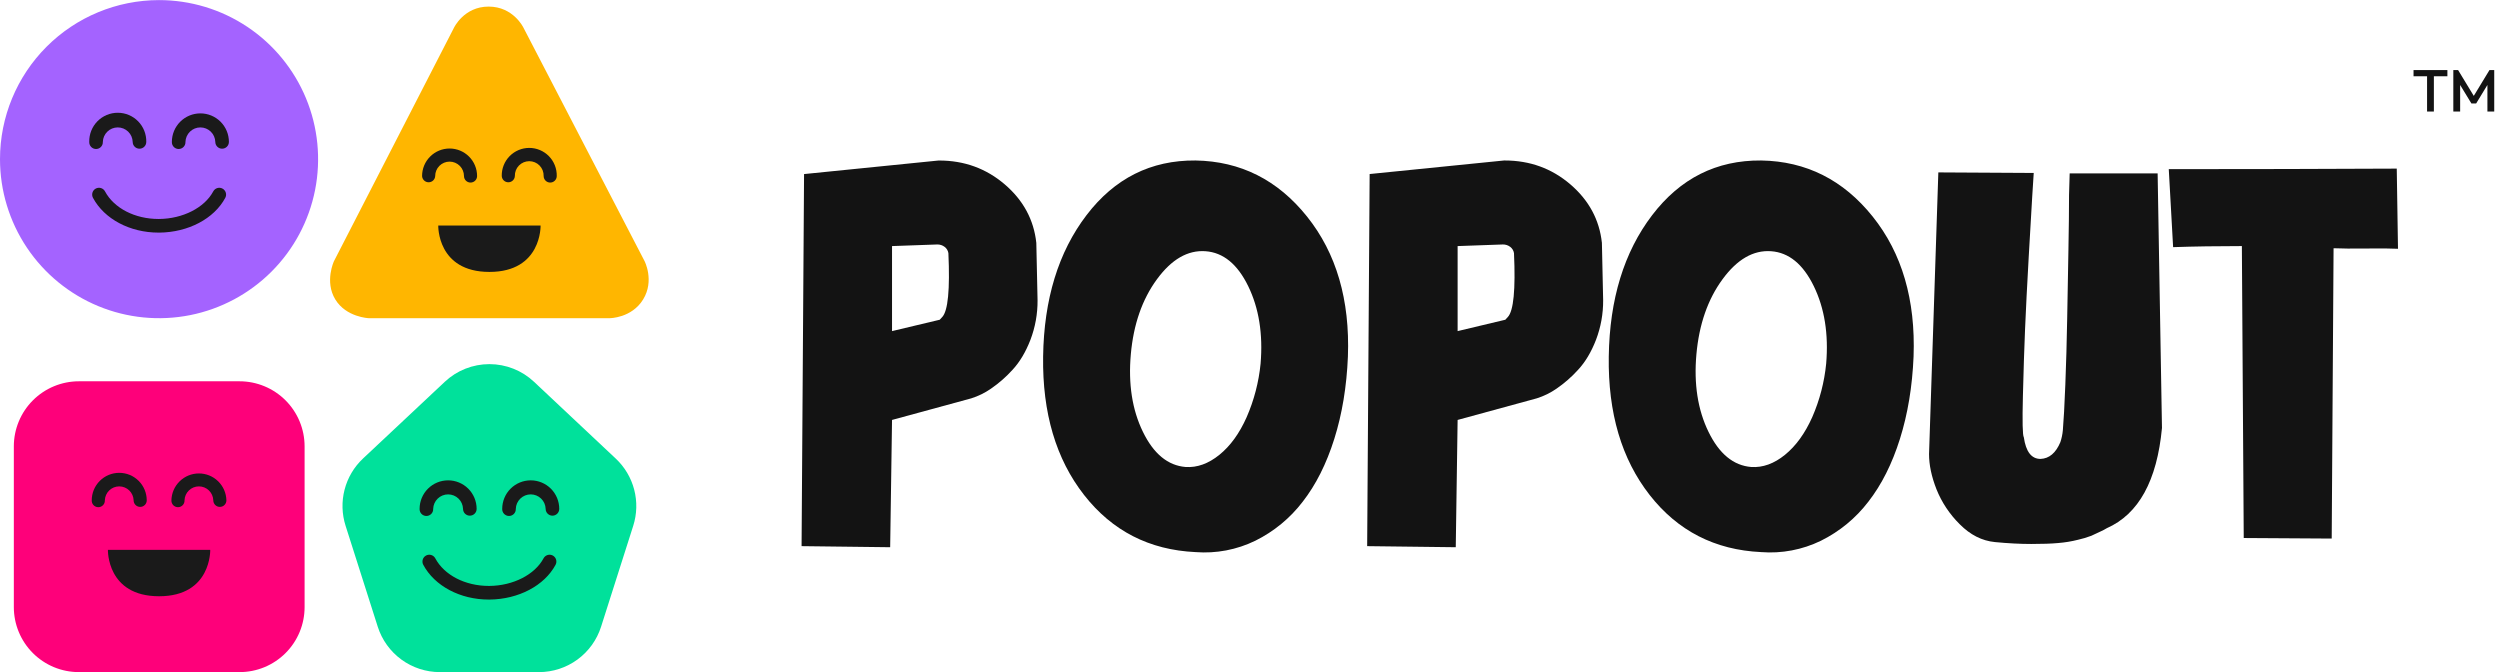
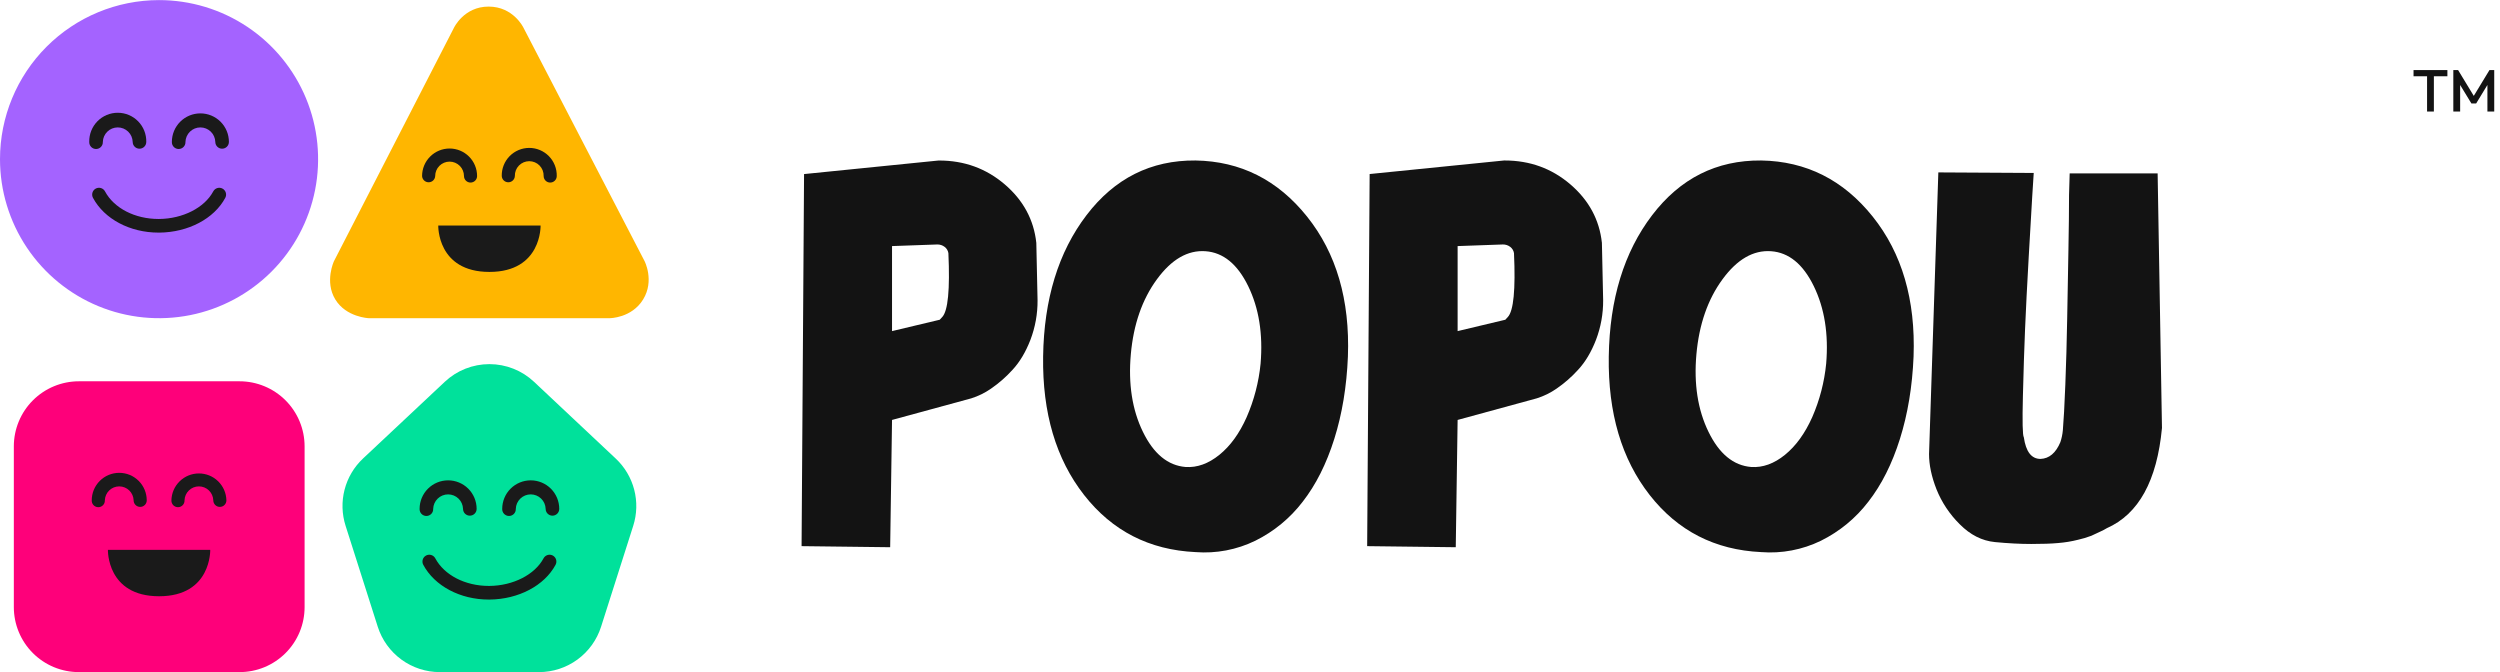
<svg xmlns="http://www.w3.org/2000/svg" width="1867" height="502" viewBox="0 0 1867 502" fill="none">
  <path d="M1812.53 83.29V53.186H1817.62V83.29H1812.53ZM1802.43 56.949V52.301H1827.71V56.949H1802.43ZM1832.14 83.29V52.301H1835.69L1848.57 73.506H1846.27L1859.15 52.301H1862.69V83.29H1857.6V61.244L1858.75 61.553L1849.19 77.269H1845.65L1836.08 61.553L1837.24 61.244V83.29H1832.14Z" fill="#131313" />
  <path d="M666.17 313.61L664.78 408.67L598.62 407.86L600.47 130L700.86 119.88H701.33C720.13 119.88 736.463 125.813 750.33 137.68C764.197 149.547 772.06 164.11 773.92 181.37L774.85 224.25C774.925 234.335 773.121 244.346 769.53 253.77C765.977 262.95 761.503 270.433 756.11 276.22C751.337 281.491 745.968 286.189 740.11 290.22C735.573 293.387 730.579 295.842 725.3 297.5L666.17 313.61ZM666.17 183.77V247.27L701.79 238.78L703.64 236.78C707.953 232.193 709.493 216.28 708.26 189.04C707.971 187.191 706.978 185.525 705.49 184.39C703.903 183.165 701.944 182.523 699.94 182.57L666.17 183.77Z" fill="#131313" />
  <path d="M892.85 412.31C858.31 410.69 830.553 396.466 809.58 369.64C788.607 342.813 778.413 308.36 779 266.28C779.62 223.413 790.417 188.223 811.39 160.71C832.363 133.196 859.503 119.576 892.81 119.85C926.43 120.403 954.19 134.36 976.09 161.72C997.99 189.08 1008.17 223.933 1006.62 266.28C1005.7 288.673 1002.31 309.17 996.45 327.77C990.59 346.37 982.723 362.01 972.85 374.69C963.445 386.987 951.336 396.954 937.46 403.82C923.612 410.573 908.211 413.505 892.85 412.31ZM863.94 208.64C852.987 223.606 846.51 242.213 844.51 264.46C842.51 286.706 845.51 306.04 853.51 322.46C861.51 338.906 872.15 347.67 885.43 348.75C894.057 349.303 902.463 346.27 910.65 339.65C918.837 333.03 925.62 323.66 931 311.54C936.549 298.836 940.062 285.337 941.41 271.54C943.257 249.433 940.173 230.153 932.16 213.7C924.147 197.246 913.507 188.55 900.24 187.61C886.987 186.67 874.887 193.68 863.94 208.64Z" fill="#131313" />
  <path d="M1088.55 313.61L1087.16 408.67L1021 407.86L1022.85 129.97L1123.24 119.85H1123.71C1142.52 119.85 1158.85 125.783 1172.71 137.65C1186.57 149.517 1194.43 164.08 1196.3 181.34L1197.23 224.22C1197.3 234.305 1195.5 244.316 1191.91 253.74C1188.36 262.92 1183.88 270.403 1178.49 276.19C1173.72 281.461 1168.35 286.159 1162.49 290.19C1157.95 293.357 1152.96 295.812 1147.68 297.47L1088.55 313.61ZM1088.55 183.77V247.27L1124.17 238.78L1126.02 236.78C1130.34 232.193 1131.88 216.28 1130.65 189.04C1130.36 187.19 1129.36 185.525 1127.87 184.39C1126.28 183.166 1124.32 182.523 1122.32 182.57L1088.55 183.77Z" fill="#131313" />
  <path d="M1315.24 412.31C1280.69 410.69 1252.93 396.466 1231.96 369.64C1210.99 342.813 1200.82 308.36 1201.43 266.28C1202.04 223.413 1212.83 188.223 1233.81 160.71C1254.79 133.196 1281.93 119.576 1315.24 119.85C1348.85 120.403 1376.6 134.36 1398.51 161.72C1420.42 189.08 1430.6 223.933 1429.05 266.28C1428.12 288.673 1424.72 309.17 1418.87 327.77C1413.02 346.37 1405.15 362.01 1395.27 374.69C1385.86 386.987 1373.76 396.954 1359.88 403.82C1346.02 410.58 1330.61 413.511 1315.24 412.31ZM1286.32 208.64C1275.37 223.606 1268.9 242.213 1266.89 264.46C1264.88 286.706 1267.88 306.04 1275.89 322.46C1283.89 338.906 1294.53 347.67 1307.81 348.75C1316.48 349.303 1324.88 346.27 1333.03 339.65C1341.18 333.03 1347.96 323.66 1353.38 311.54C1358.93 298.836 1362.44 285.337 1363.79 271.54C1365.64 249.433 1362.56 230.153 1354.54 213.7C1346.52 197.246 1335.88 188.55 1322.62 187.61C1309.36 186.67 1297.26 193.68 1286.32 208.64Z" fill="#131313" />
  <path d="M1516.94 406.24C1508.62 406.24 1499.6 405.77 1489.88 404.83C1480.16 403.89 1471.37 399.44 1463.51 391.48C1456 384.066 1450.09 375.185 1446.16 365.39C1442.46 355.95 1440.61 347.187 1440.61 339.1L1447.55 128.75L1518.79 129.16C1518.48 133.747 1518.1 139.747 1517.64 147.16C1517.18 154.573 1516.33 169.203 1515.09 191.05C1513.86 212.89 1512.93 231.09 1512.32 245.65C1511.71 260.21 1511.17 276.993 1510.7 296C1510.23 315.007 1510.46 325.187 1511.39 326.54C1512.93 337.327 1517.09 342.72 1523.88 342.72C1530.36 342.453 1535.3 338.273 1538.69 330.18C1539.65 327.295 1540.27 324.308 1540.54 321.28C1541.15 314.267 1541.77 302.933 1542.39 287.28C1543.01 271.627 1543.47 255.11 1543.78 237.73C1544.08 220.33 1544.39 203.33 1544.7 186.73C1545.01 170.13 1545.17 156.443 1545.16 145.67L1545.63 129.49H1611.32L1614.56 319.61C1610.86 358.99 1597.14 383.933 1573.39 394.44C1571.9 395.348 1570.35 396.16 1568.76 396.87C1565.98 398.203 1563.67 399.283 1561.82 400.11C1558.56 401.346 1555.22 402.349 1551.82 403.11C1546.96 404.333 1542.01 405.146 1537.02 405.54C1531.97 406.007 1525.27 406.24 1516.94 406.24Z" fill="#131313" />
-   <path d="M1674.23 183.77C1655.73 183.77 1638.61 184.036 1622.88 184.57L1619.64 126.33C1678.86 126.33 1735.61 126.193 1789.9 125.92L1790.82 185.79C1785.57 185.523 1777.71 185.457 1767.23 185.59C1756.75 185.723 1748.58 185.653 1742.71 185.38L1741.32 402.2L1675.62 401.79L1674.23 183.77Z" fill="#131313" />
  <path fill-rule="evenodd" clip-rule="evenodd" d="M118.72 0.07C142.215 0.058 165.185 7.014 184.726 20.058C204.267 33.102 219.501 51.648 228.5 73.351C237.5 95.053 239.861 118.937 235.286 141.982C230.71 165.027 219.403 186.197 202.795 202.815C186.187 219.433 165.023 230.753 141.981 235.342C118.939 239.931 95.054 237.584 73.346 228.597C51.638 219.61 33.083 204.387 20.027 184.854C6.971 165.321 0.002 142.354 0 118.86C0.008 87.369 12.516 57.17 34.777 34.896C57.037 12.622 87.23 0.096 118.72 0.07Z" fill="#A463FF" />
  <path fill-rule="evenodd" clip-rule="evenodd" d="M339 20.77C339 20.77 346.4 4.92 364.9 4.92C383.4 4.92 390.9 20.65 390.9 20.65L481.33 194.94C481.33 194.94 488.91 209.5 480.33 223.56C471.75 237.62 455.33 237.62 455.33 237.62H275.33C275.33 237.62 258.53 236.96 250.4 223.62C242.27 210.28 249.4 195.06 249.4 195.06L339 20.77Z" fill="#FFB600" />
  <path fill-rule="evenodd" clip-rule="evenodd" d="M178.9 284.75C191.78 284.755 204.131 289.874 213.238 298.982C222.346 308.089 227.465 320.44 227.47 333.32V453.41C227.467 459.785 226.209 466.097 223.766 471.986C221.324 477.875 217.746 483.225 213.235 487.731C208.725 492.236 203.371 495.809 197.48 498.246C191.589 500.682 185.275 501.934 178.9 501.93H58.9C52.525 501.934 46.211 500.682 40.32 498.246C34.429 495.809 29.075 492.236 24.565 487.731C20.054 483.225 16.476 477.875 14.034 471.986C11.591 466.097 10.333 459.785 10.33 453.41V333.32C10.335 320.44 15.454 308.089 24.562 298.982C33.669 289.874 46.02 284.755 58.9 284.75H178.9Z" fill="#FE007A" />
  <path fill-rule="evenodd" clip-rule="evenodd" d="M332.15 285.14C341.176 276.655 353.097 271.932 365.485 271.932C377.873 271.932 389.794 276.655 398.82 285.14L459.82 342.45C466.523 348.733 471.308 356.788 473.621 365.679C475.934 374.571 475.681 383.936 472.89 392.69L448.89 468.02C445.757 477.865 439.571 486.458 431.229 492.555C422.888 498.651 412.822 501.934 402.49 501.93H328.49C318.155 501.935 308.087 498.649 299.744 492.548C291.402 486.448 285.219 477.85 282.09 468L258.09 392.67C255.292 383.923 255.028 374.562 257.328 365.671C259.629 356.78 264.4 348.722 271.09 342.43L332.15 285.14Z" fill="#00E19B" />
  <path d="M403.71 168.41H327.29C327.29 168.41 326.29 203.07 365.5 203.07C404.71 203.07 403.71 168.41 403.71 168.41Z" fill="#1A1A1A" />
  <path d="M410.89 136.34C410.247 136.342 409.61 136.216 409.016 135.971C408.421 135.726 407.881 135.366 407.426 134.911C406.971 134.457 406.61 133.918 406.363 133.324C406.117 132.73 405.99 132.093 405.99 131.45C406.034 130.012 405.788 128.579 405.268 127.237C404.748 125.895 403.964 124.671 402.961 123.638C401.959 122.605 400.76 121.783 399.435 121.222C398.109 120.661 396.684 120.372 395.245 120.372C393.806 120.372 392.381 120.661 391.056 121.222C389.73 121.783 388.531 122.605 387.529 123.638C386.527 124.671 385.742 125.895 385.222 127.237C384.702 128.579 384.456 130.012 384.5 131.45C384.443 132.71 383.902 133.9 382.991 134.771C382.079 135.643 380.866 136.129 379.605 136.129C378.344 136.129 377.131 135.643 376.219 134.771C375.308 133.9 374.767 132.71 374.71 131.45C374.65 128.715 375.136 125.996 376.141 123.452C377.146 120.908 378.649 118.59 380.562 116.634C382.475 114.679 384.759 113.125 387.28 112.064C389.802 111.003 392.51 110.457 395.245 110.457C397.981 110.457 400.689 111.003 403.21 112.064C405.731 113.125 408.016 114.679 409.928 116.634C411.841 118.59 413.344 120.908 414.349 123.452C415.354 125.996 415.84 128.715 415.78 131.45C415.78 132.092 415.654 132.728 415.408 133.322C415.162 133.915 414.802 134.454 414.348 134.908C413.894 135.362 413.355 135.722 412.761 135.968C412.168 136.214 411.532 136.34 410.89 136.34Z" fill="#1A1A1A" />
  <path d="M351.39 136.34C350.748 136.34 350.112 136.214 349.519 135.968C348.925 135.722 348.386 135.362 347.932 134.908C347.478 134.454 347.118 133.915 346.872 133.321C346.626 132.728 346.5 132.092 346.5 131.45C346.5 128.599 345.367 125.865 343.351 123.849C341.335 121.833 338.601 120.7 335.75 120.7C332.899 120.7 330.165 121.833 328.149 123.849C326.133 125.865 325 128.599 325 131.45C324.943 132.71 324.402 133.9 323.491 134.771C322.579 135.642 321.366 136.129 320.105 136.129C318.844 136.129 317.631 135.642 316.719 134.771C315.807 133.9 315.267 132.71 315.21 131.45C315.21 126.003 317.374 120.778 321.226 116.926C325.078 113.074 330.302 110.91 335.75 110.91C341.197 110.91 346.422 113.074 350.274 116.926C354.126 120.778 356.29 126.003 356.29 131.45C356.29 132.093 356.163 132.73 355.917 133.324C355.67 133.918 355.309 134.457 354.854 134.911C354.399 135.366 353.859 135.726 353.264 135.971C352.67 136.216 352.033 136.341 351.39 136.34Z" fill="#1A1A1A" />
  <path d="M157 410.62H80.59C80.59 410.62 79.59 445.28 118.8 445.28C158.01 445.28 157 410.62 157 410.62Z" fill="#1A1A1A" />
  <path d="M164.19 378.55C163.547 378.55 162.909 378.423 162.315 378.177C161.72 377.931 161.18 377.57 160.725 377.115C160.27 376.66 159.909 376.12 159.663 375.525C159.417 374.931 159.29 374.294 159.29 373.65C159.205 370.857 158.035 368.207 156.03 366.262C154.024 364.316 151.339 363.228 148.545 363.228C145.751 363.228 143.066 364.316 141.06 366.262C139.055 368.207 137.885 370.857 137.8 373.65C137.83 374.312 137.725 374.972 137.493 375.592C137.26 376.212 136.905 376.779 136.447 377.257C135.99 377.736 135.44 378.117 134.831 378.377C134.222 378.637 133.567 378.772 132.905 378.772C132.243 378.772 131.588 378.637 130.979 378.377C130.37 378.117 129.82 377.736 129.363 377.257C128.905 376.779 128.55 376.212 128.317 375.592C128.085 374.972 127.98 374.312 128.01 373.65C128.128 368.283 130.344 363.174 134.182 359.42C138.02 355.666 143.176 353.563 148.545 353.563C153.914 353.563 159.07 355.666 162.908 359.42C166.746 363.174 168.962 368.283 169.08 373.65C169.081 374.293 168.956 374.93 168.711 375.525C168.465 376.119 168.106 376.659 167.651 377.115C167.197 377.57 166.658 377.931 166.064 378.177C165.47 378.423 164.833 378.55 164.19 378.55Z" fill="#1A1A1A" />
  <path d="M104.69 378.55C104.047 378.55 103.409 378.423 102.815 378.177C102.22 377.931 101.68 377.57 101.225 377.115C100.77 376.66 100.409 376.12 100.163 375.525C99.917 374.931 99.79 374.293 99.79 373.65C99.705 370.857 98.535 368.207 96.53 366.261C94.524 364.316 91.839 363.228 89.045 363.228C86.251 363.228 83.566 364.316 81.56 366.261C79.555 368.207 78.385 370.857 78.3 373.65C78.33 374.311 78.225 374.972 77.993 375.592C77.76 376.212 77.405 376.778 76.947 377.257C76.49 377.735 75.94 378.116 75.331 378.377C74.722 378.637 74.067 378.771 73.405 378.771C72.743 378.771 72.088 378.637 71.479 378.377C70.87 378.116 70.32 377.735 69.863 377.257C69.405 376.778 69.05 376.212 68.817 375.592C68.585 374.972 68.48 374.311 68.51 373.65C68.51 368.202 70.674 362.978 74.526 359.126C78.378 355.274 83.602 353.11 89.05 353.11C94.498 353.11 99.722 355.274 103.574 359.126C107.426 362.978 109.59 368.202 109.59 373.65C109.59 374.293 109.463 374.931 109.217 375.525C108.971 376.12 108.61 376.66 108.155 377.115C107.7 377.57 107.16 377.931 106.565 378.177C105.971 378.423 105.333 378.55 104.69 378.55Z" fill="#1A1A1A" />
  <path d="M118.34 173.71C97.03 173.71 77.86 163.55 69.42 147.71C69.106 147.119 68.912 146.472 68.848 145.806C68.784 145.14 68.852 144.468 69.048 143.828C69.244 143.188 69.564 142.593 69.99 142.077C70.416 141.561 70.939 141.134 71.53 140.82C72.121 140.506 72.768 140.312 73.434 140.248C74.1 140.184 74.772 140.252 75.412 140.448C76.052 140.644 76.647 140.964 77.163 141.39C77.679 141.816 78.106 142.339 78.42 142.93C85.12 155.47 100.77 163.53 118.37 163.53H118.8C136.49 163.4 152.75 155.13 159.25 142.94C159.884 141.746 160.966 140.854 162.258 140.458C163.55 140.062 164.947 140.196 166.14 140.83C167.333 141.464 168.226 142.546 168.622 143.838C169.018 145.13 168.884 146.526 168.25 147.72C159.92 163.34 140.55 173.53 118.91 173.72L118.34 173.71Z" fill="#1A1A1A" />
  <path d="M165.87 111.05C165.202 111.051 164.541 110.921 163.924 110.666C163.307 110.411 162.747 110.037 162.275 109.565C161.803 109.093 161.429 108.532 161.174 107.916C160.919 107.299 160.789 106.637 160.79 105.97C160.703 103.072 159.491 100.322 157.41 98.302C155.33 96.283 152.544 95.154 149.645 95.154C146.746 95.154 143.96 96.283 141.88 98.302C139.799 100.322 138.587 103.072 138.5 105.97C138.53 106.655 138.422 107.34 138.18 107.982C137.939 108.624 137.57 109.211 137.096 109.707C136.622 110.203 136.052 110.597 135.421 110.867C134.79 111.136 134.111 111.275 133.425 111.275C132.739 111.275 132.06 111.136 131.429 110.867C130.798 110.597 130.228 110.203 129.754 109.707C129.28 109.211 128.911 108.624 128.67 107.982C128.428 107.34 128.32 106.655 128.35 105.97C128.35 100.321 130.594 94.903 134.589 90.908C138.583 86.914 144.001 84.67 149.65 84.67C155.299 84.67 160.717 86.914 164.711 90.908C168.706 94.903 170.95 100.321 170.95 105.97C170.95 107.317 170.415 108.609 169.462 109.562C168.509 110.515 167.217 111.05 165.87 111.05Z" fill="#1A1A1A" />
  <path d="M104.17 111.05C103.503 111.051 102.841 110.921 102.224 110.666C101.607 110.411 101.047 110.037 100.575 109.565C100.103 109.093 99.729 108.533 99.474 107.916C99.219 107.299 99.089 106.637 99.09 105.97C99.003 103.072 97.791 100.322 95.71 98.302C93.63 96.283 90.844 95.154 87.945 95.154C85.046 95.154 82.26 96.283 80.18 98.302C78.099 100.322 76.887 103.072 76.8 105.97C76.83 106.655 76.722 107.34 76.48 107.982C76.239 108.624 75.87 109.211 75.396 109.707C74.922 110.203 74.352 110.597 73.721 110.867C73.09 111.136 72.411 111.275 71.725 111.275C71.039 111.275 70.36 111.136 69.729 110.867C69.098 110.597 68.528 110.203 68.054 109.707C67.58 109.211 67.211 108.624 66.97 107.982C66.728 107.34 66.62 106.655 66.65 105.97C66.589 103.135 67.094 100.316 68.136 97.678C69.179 95.041 70.738 92.638 72.721 90.611C74.705 88.584 77.073 86.974 79.687 85.874C82.302 84.775 85.109 84.209 87.945 84.209C90.781 84.209 93.588 84.775 96.203 85.874C98.817 86.974 101.185 88.584 103.169 90.611C105.152 92.638 106.711 95.041 107.754 97.678C108.796 100.316 109.301 103.135 109.24 105.97C109.241 106.637 109.111 107.297 108.857 107.913C108.603 108.53 108.23 109.09 107.759 109.562C107.288 110.033 106.728 110.408 106.113 110.663C105.497 110.919 104.837 111.05 104.17 111.05Z" fill="#1A1A1A" />
  <path d="M365 447.76C343.69 447.76 324.52 437.61 316.08 421.76C315.445 420.567 315.31 419.17 315.705 417.877C316.099 416.584 316.992 415.5 318.185 414.865C319.379 414.23 320.775 414.095 322.069 414.49C323.362 414.885 324.445 415.777 325.08 416.97C331.78 429.51 347.43 437.57 365.03 437.57H365.46C383.15 437.44 399.41 429.16 405.91 416.97C406.545 415.777 407.629 414.885 408.922 414.49C410.215 414.095 411.612 414.23 412.805 414.865C413.999 415.5 414.891 416.584 415.286 417.877C415.68 419.17 415.545 420.567 414.91 421.76C406.58 437.37 387.21 447.56 365.57 447.76H365Z" fill="#1A1A1A" />
  <path d="M412.57 385.1C411.902 385.101 411.241 384.971 410.624 384.716C410.007 384.461 409.447 384.087 408.975 383.615C408.503 383.143 408.129 382.582 407.874 381.965C407.619 381.348 407.489 380.687 407.49 380.02C407.403 377.122 406.191 374.371 404.11 372.352C402.03 370.333 399.244 369.204 396.345 369.204C393.446 369.204 390.66 370.333 388.58 372.352C386.499 374.371 385.287 377.122 385.2 380.02C385.23 380.705 385.122 381.39 384.88 382.032C384.639 382.674 384.27 383.261 383.796 383.757C383.322 384.252 382.752 384.647 382.121 384.917C381.49 385.186 380.811 385.325 380.125 385.325C379.439 385.325 378.76 385.186 378.129 384.917C377.498 384.647 376.928 384.252 376.454 383.757C375.98 383.261 375.611 382.674 375.37 382.032C375.128 381.39 375.019 380.705 375.05 380.02C375.05 374.371 377.294 368.953 381.289 364.958C385.283 360.964 390.701 358.72 396.35 358.72C401.999 358.72 407.417 360.964 411.411 364.958C415.406 368.953 417.65 374.371 417.65 380.02C417.65 381.367 417.115 382.659 416.162 383.612C415.209 384.565 413.917 385.1 412.57 385.1Z" fill="#1A1A1A" />
  <path d="M350.87 385.1C350.203 385.101 349.541 384.971 348.924 384.716C348.308 384.461 347.747 384.087 347.275 383.615C346.803 383.143 346.429 382.582 346.174 381.965C345.919 381.348 345.789 380.687 345.79 380.02C345.703 377.122 344.491 374.371 342.41 372.352C340.33 370.333 337.544 369.204 334.645 369.204C331.746 369.204 328.96 370.333 326.88 372.352C324.799 374.371 323.587 377.122 323.5 380.02C323.53 380.705 323.422 381.39 323.18 382.032C322.939 382.674 322.57 383.261 322.096 383.757C321.622 384.252 321.052 384.647 320.421 384.917C319.79 385.186 319.111 385.325 318.425 385.325C317.739 385.325 317.06 385.186 316.429 384.917C315.798 384.647 315.228 384.252 314.754 383.757C314.28 383.261 313.911 382.674 313.67 382.032C313.428 381.39 313.32 380.705 313.35 380.02C313.35 374.371 315.594 368.953 319.589 364.958C323.583 360.964 329.001 358.72 334.65 358.72C340.299 358.72 345.717 360.964 349.711 364.958C353.706 368.953 355.95 374.371 355.95 380.02C355.95 380.687 355.819 381.347 355.563 381.964C355.308 382.58 354.934 383.14 354.462 383.612C353.99 384.084 353.43 384.458 352.814 384.713C352.198 384.968 351.537 385.1 350.87 385.1Z" fill="#1A1A1A" />
</svg>